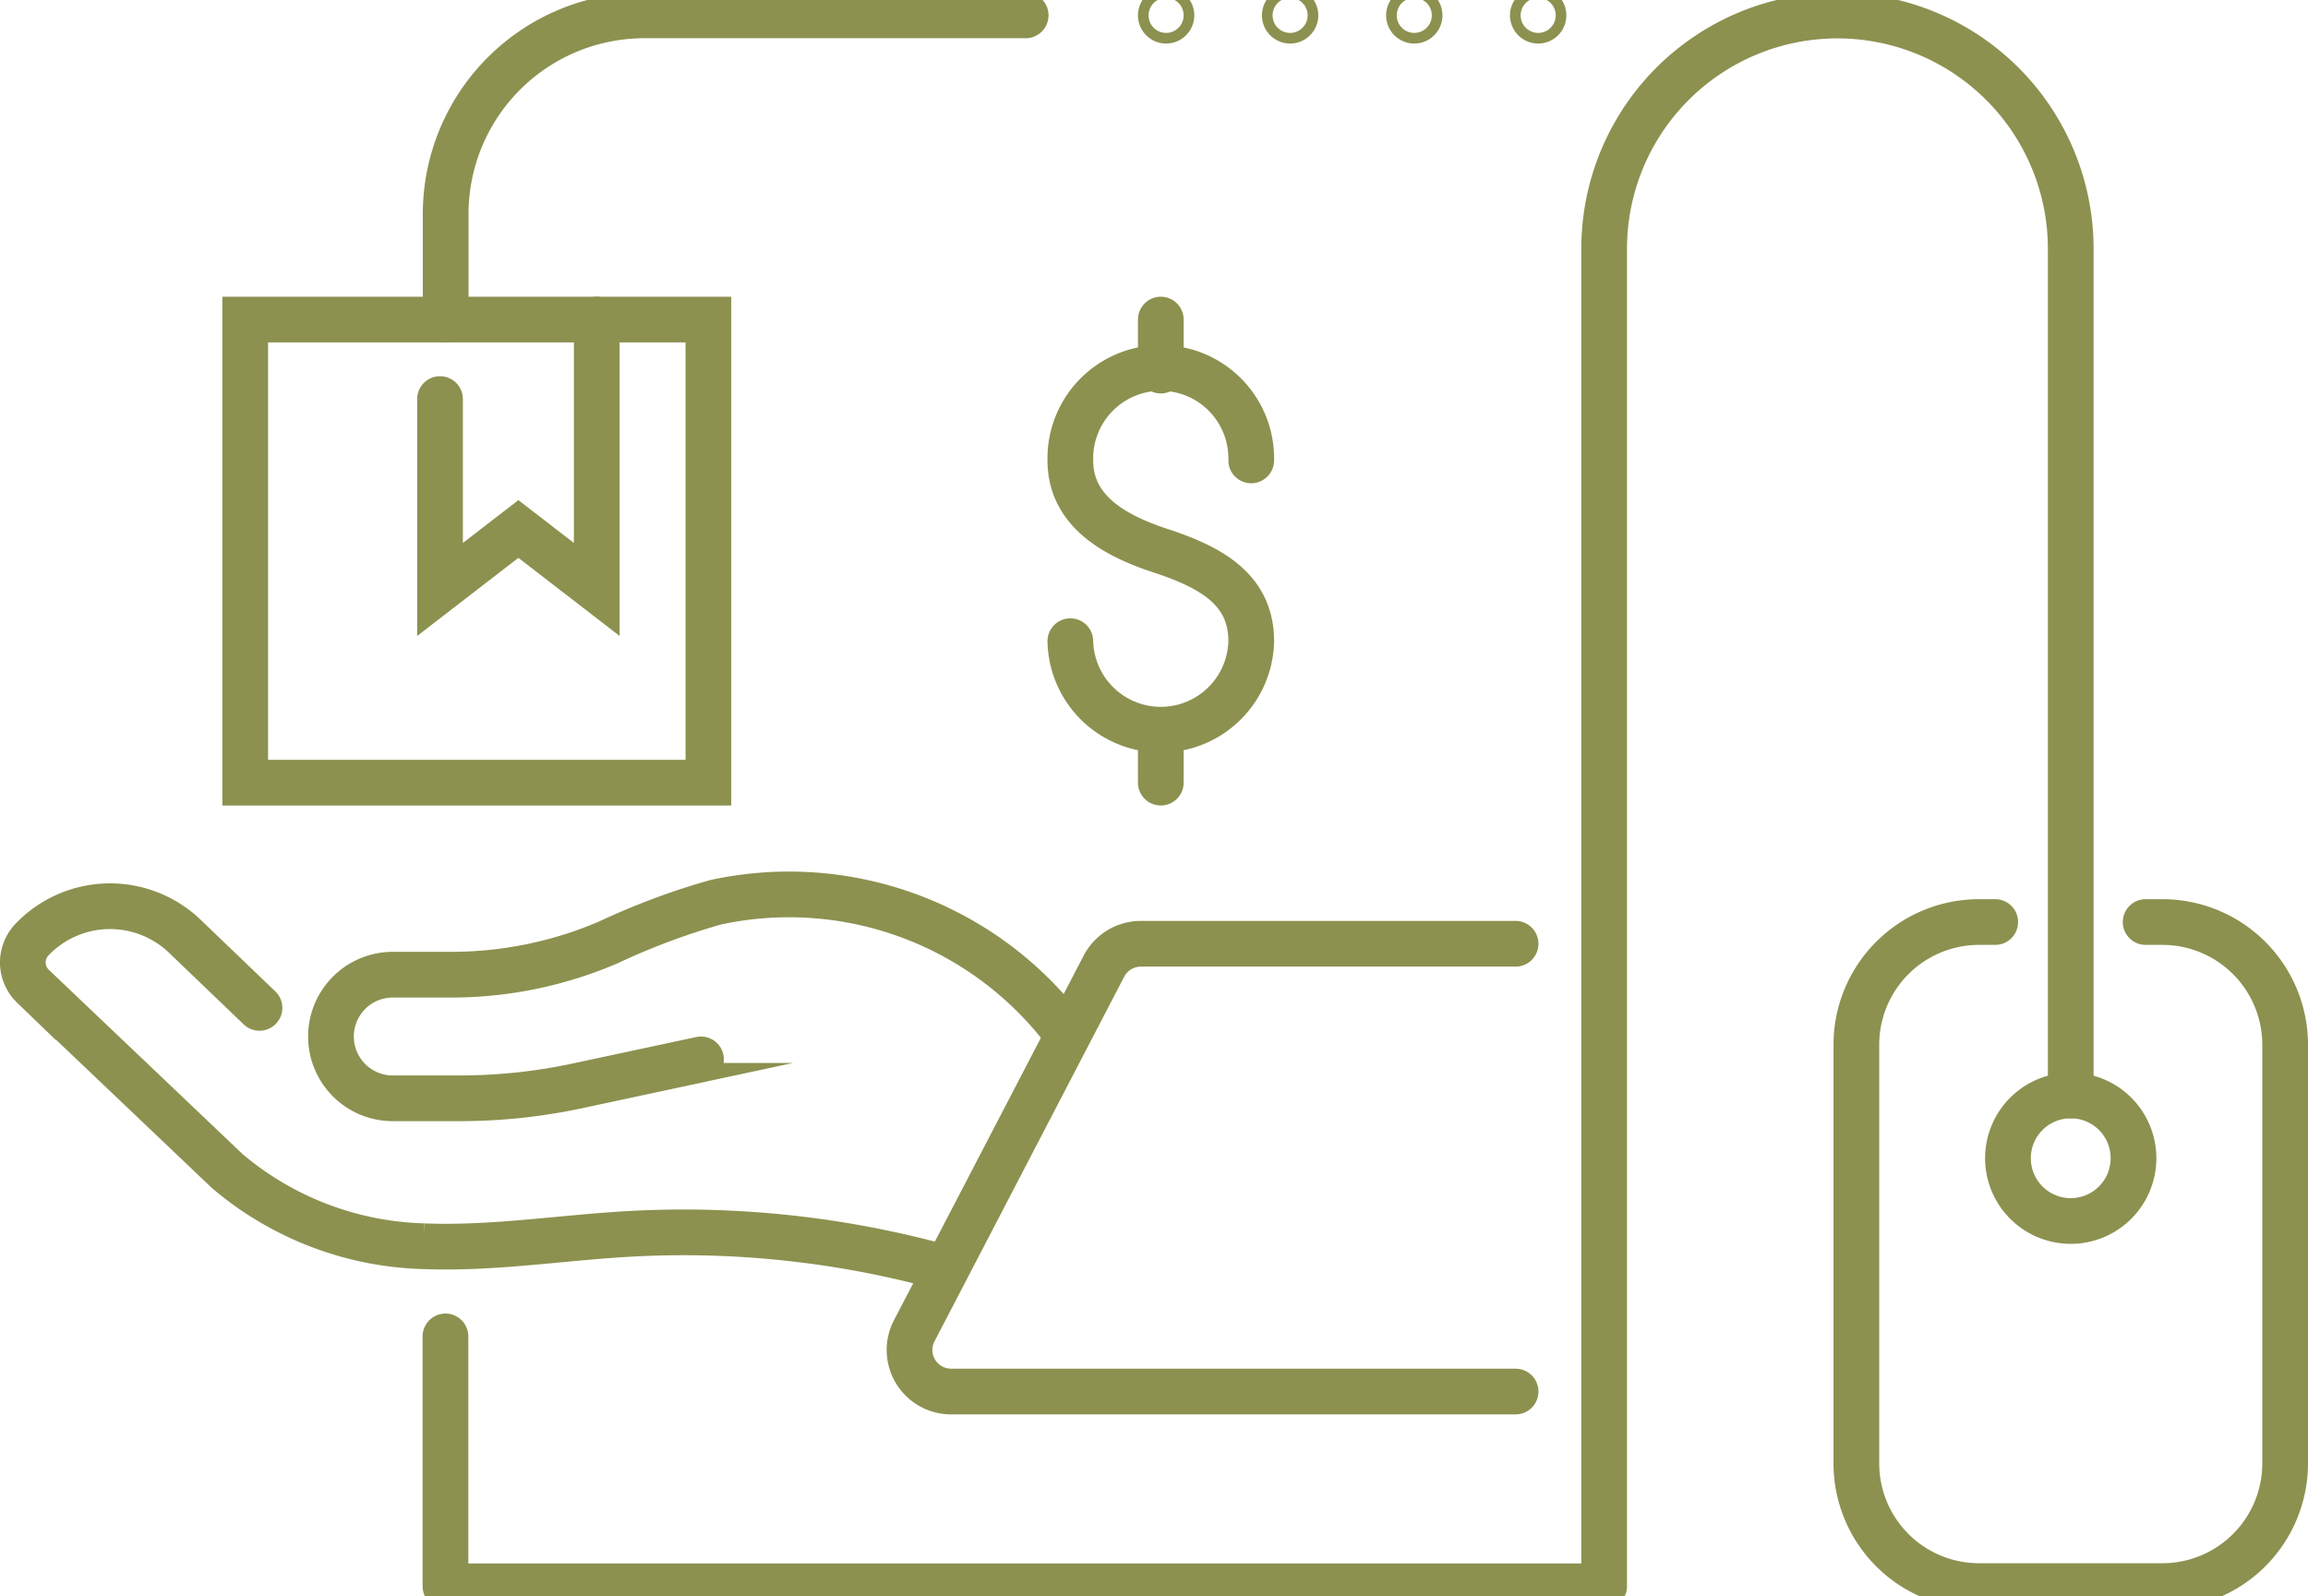
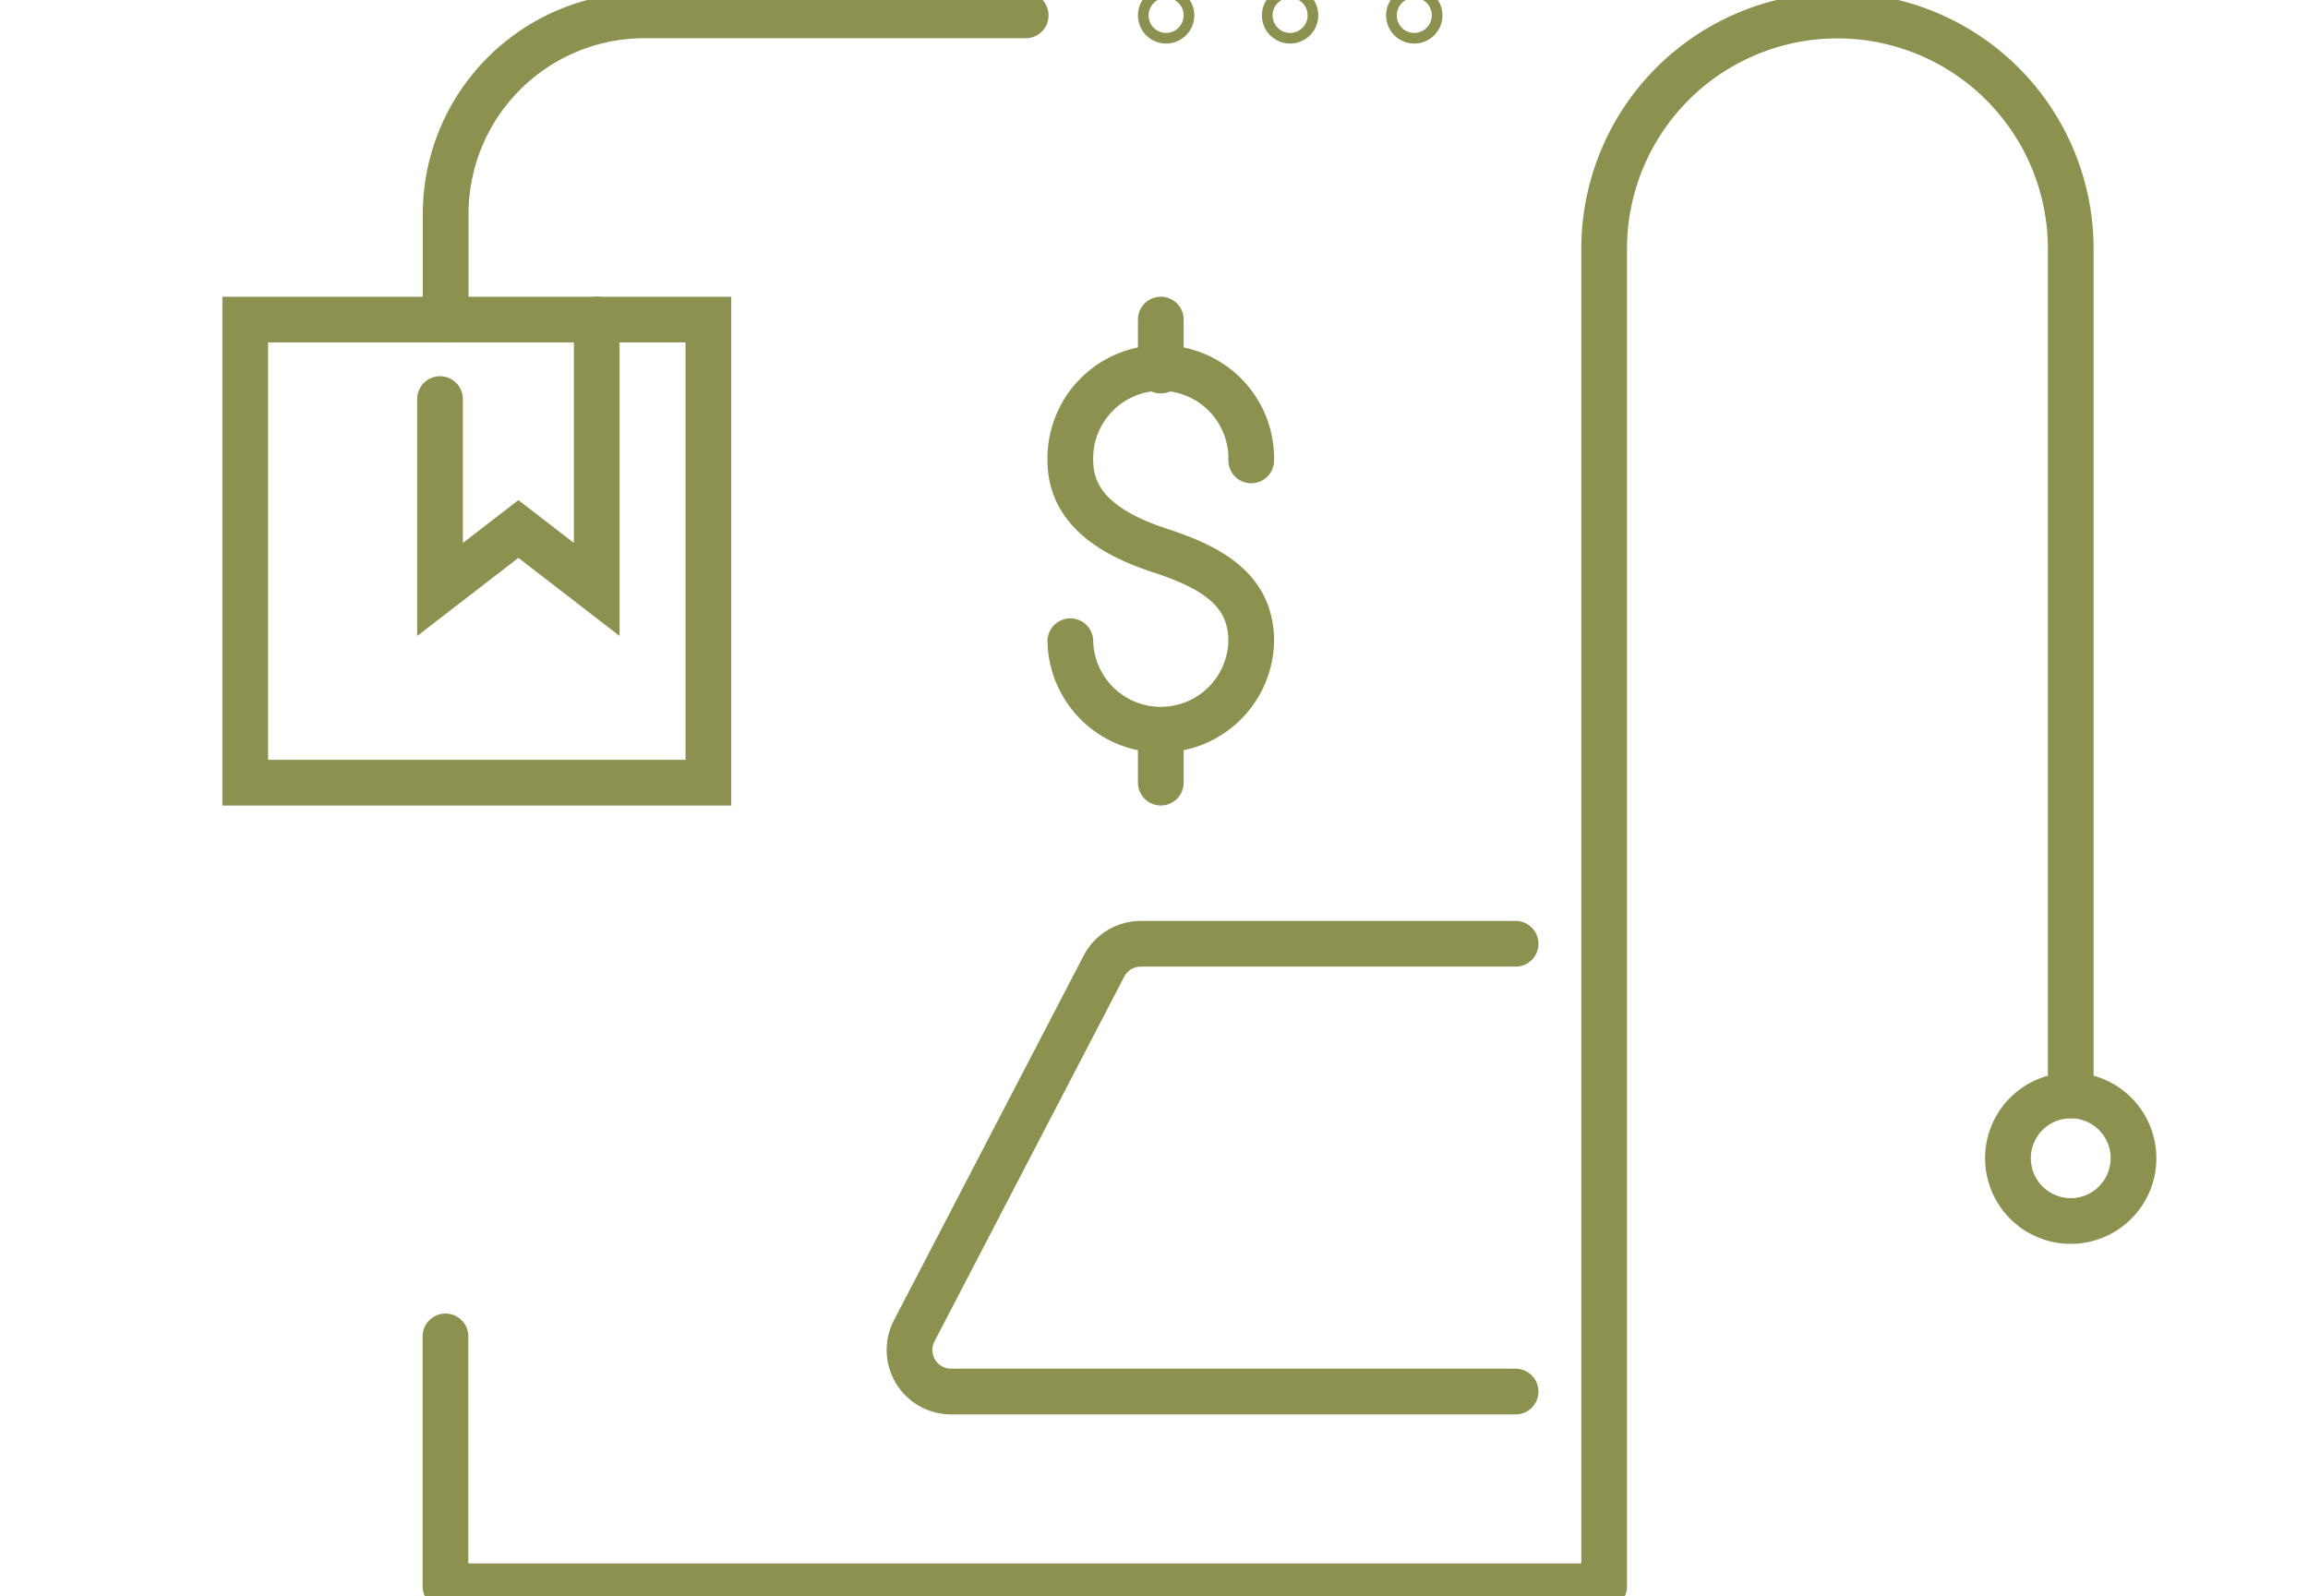
<svg xmlns="http://www.w3.org/2000/svg" preserveAspectRatio="xMidYMid slice" width="120px" height="83px" viewBox="0 0 53.423 37.543">
  <g id="Gruppe_9123" data-name="Gruppe 9123" transform="translate(-1260.641 -1423.266)">
    <g id="Gruppe_9114" data-name="Gruppe 9114">
      <g id="Gruppe_9113" data-name="Gruppe 9113">
        <path id="Pfad_7836" data-name="Pfad 7836" d="M1285.416,1438.406a2.094,2.094,0,0,0,4.187,0c0-1.156-.858-1.69-2.093-2.093-1.1-.359-2.094-.937-2.094-2.093a2.094,2.094,0,1,1,4.187,0" fill="none" stroke="#8c914f" stroke-linecap="round" stroke-linejoin="round" stroke-width="1.058" />
        <line id="Linie_3299" data-name="Linie 3299" y2="1.181" transform="translate(1287.51 1430.96)" fill="none" stroke="#8c914f" stroke-linecap="round" stroke-linejoin="round" stroke-width="1.058" />
        <line id="Linie_3300" data-name="Linie 3300" y2="1.181" transform="translate(1287.51 1440.499)" fill="none" stroke="#8c914f" stroke-linecap="round" stroke-linejoin="round" stroke-width="1.058" />
      </g>
    </g>
    <g id="Gruppe_9115" data-name="Gruppe 9115">
      <rect id="Rechteck_2198" data-name="Rechteck 2198" width="10.721" height="10.721" transform="translate(1266.317 1430.96)" fill="none" stroke="#8c914f" stroke-linecap="round" stroke-miterlimit="10" stroke-width="1.058" />
      <path id="Pfad_7837" data-name="Pfad 7837" d="M1274.454,1430.96v6.248l-1.814-1.4-1.814,1.4V1432.8" fill="none" stroke="#8c914f" stroke-linecap="round" stroke-miterlimit="10" stroke-width="1.058" />
    </g>
    <g id="Gruppe_9118" data-name="Gruppe 9118">
      <g id="Gruppe_9117" data-name="Gruppe 9117">
        <g id="Gruppe_9116" data-name="Gruppe 9116">
-           <path id="Pfad_7838" data-name="Pfad 7838" d="M1282.305,1452.859a22.614,22.614,0,0,0-7.125-.731c-1.582.091-3.158.348-4.74.284a7.336,7.336,0,0,1-4.541-1.742l-4.495-4.276a.766.766,0,0,1-.019-1.084h0a2.5,2.5,0,0,1,3.543-.065l1.719,1.649" fill="none" stroke="#8c914f" stroke-linecap="round" stroke-miterlimit="10" stroke-width="1.058" />
-           <path id="Pfad_7839" data-name="Pfad 7839" d="M1276.867,1448.087l-2.854.611a13.033,13.033,0,0,1-2.736.29h-1.544a1.431,1.431,0,0,1-1.431-1.431h0a1.431,1.431,0,0,1,1.431-1.431h1.357a9.205,9.205,0,0,0,3.64-.751,16.308,16.308,0,0,1,2.47-.924,8.016,8.016,0,0,1,7.993,2.862" fill="none" stroke="#8c914f" stroke-linecap="round" stroke-miterlimit="10" stroke-width="1.058" />
-         </g>
+           </g>
      </g>
      <path id="Pfad_7840" data-name="Pfad 7840" d="M1295.722,1445.41h-8.674a.964.964,0,0,0-.854.518l-4.391,8.441a.962.962,0,0,0,.854,1.407h13.065" fill="none" stroke="#8c914f" stroke-linecap="round" stroke-linejoin="round" stroke-width="1.058" />
    </g>
    <g id="Gruppe_9122" data-name="Gruppe 9122">
      <g id="Gruppe_9121" data-name="Gruppe 9121">
        <g id="Gruppe_9119" data-name="Gruppe 9119">
-           <path id="Pfad_7841" data-name="Pfad 7841" d="M1310.306,1444.907h.387a2.842,2.842,0,0,1,2.842,2.841v9.691a2.842,2.842,0,0,1-2.842,2.841h-4.241a2.841,2.841,0,0,1-2.842-2.841v-9.691a2.841,2.841,0,0,1,2.842-2.841h.372" fill="none" stroke="#8c914f" stroke-linecap="round" stroke-linejoin="round" stroke-width="1.058" />
          <path id="Pfad_7842" data-name="Pfad 7842" d="M1310.025,1450.375a1.453,1.453,0,1,1-1.453-1.453A1.452,1.452,0,0,1,1310.025,1450.375Z" fill="none" stroke="#8c914f" stroke-linecap="round" stroke-linejoin="round" stroke-width="1.058" />
          <path id="Pfad_7843" data-name="Pfad 7843" d="M1284.382,1423.918h-8.825a4.6,4.6,0,0,0-4.6,4.6v2.439" fill="none" stroke="#8c914f" stroke-linecap="round" stroke-linejoin="round" stroke-width="1.058" />
          <path id="Pfad_7844" data-name="Pfad 7844" d="M1308.572,1448.922v-19.6a5.4,5.4,0,0,0-5.4-5.4h0a5.4,5.4,0,0,0-5.4,5.4v30.963h-26.82V1454.5" fill="none" stroke="#8c914f" stroke-linecap="round" stroke-linejoin="round" stroke-width="1.058" />
        </g>
        <g id="Gruppe_9120" data-name="Gruppe 9120">
          <path id="Pfad_7845" data-name="Pfad 7845" d="M1287.756,1423.918a.123.123,0,1,1-.123-.123A.123.123,0,0,1,1287.756,1423.918Z" fill="none" stroke="#8c914f" stroke-linecap="round" stroke-miterlimit="10" stroke-width="1.058" />
          <path id="Pfad_7846" data-name="Pfad 7846" d="M1290.626,1423.918a.123.123,0,1,1-.123-.123A.123.123,0,0,1,1290.626,1423.918Z" fill="none" stroke="#8c914f" stroke-linecap="round" stroke-miterlimit="10" stroke-width="1.058" />
          <path id="Pfad_7847" data-name="Pfad 7847" d="M1293.5,1423.918a.123.123,0,1,1-.123-.123A.123.123,0,0,1,1293.5,1423.918Z" fill="none" stroke="#8c914f" stroke-linecap="round" stroke-miterlimit="10" stroke-width="1.058" />
-           <path id="Pfad_7848" data-name="Pfad 7848" d="M1296.368,1423.918a.123.123,0,1,1-.123-.123A.123.123,0,0,1,1296.368,1423.918Z" fill="none" stroke="#8c914f" stroke-linecap="round" stroke-miterlimit="10" stroke-width="1.058" />
        </g>
      </g>
    </g>
  </g>
</svg>